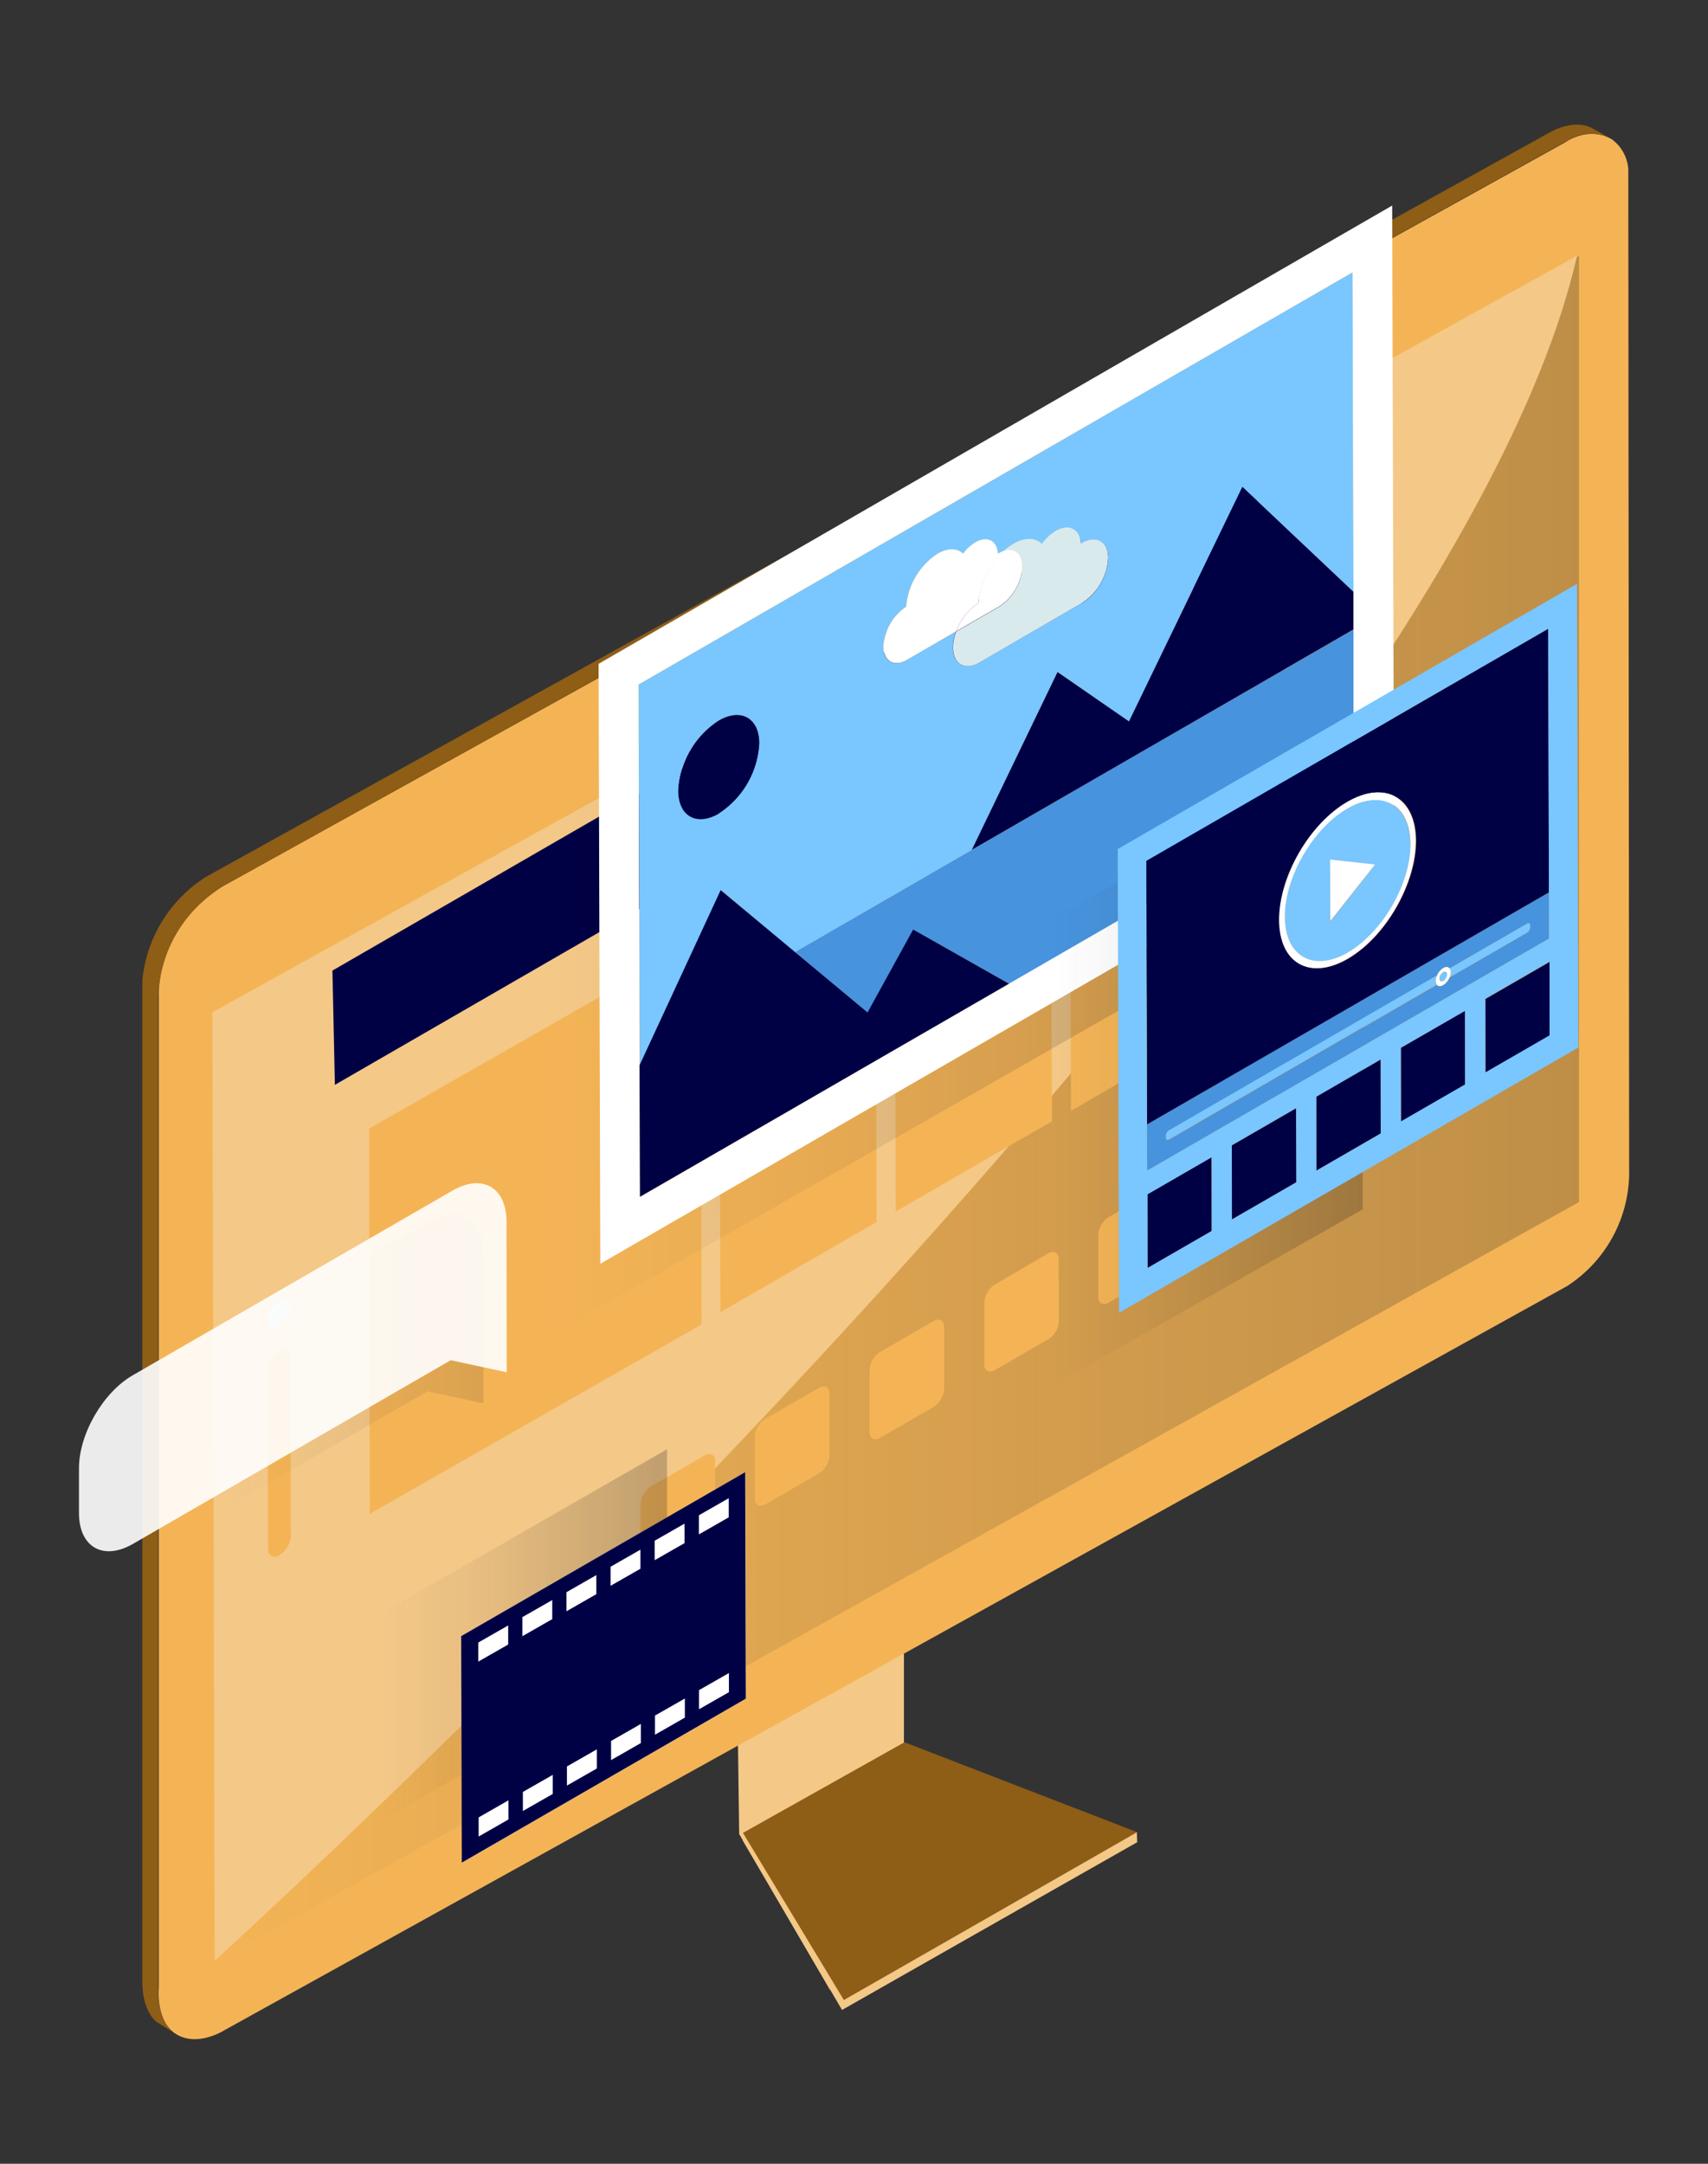
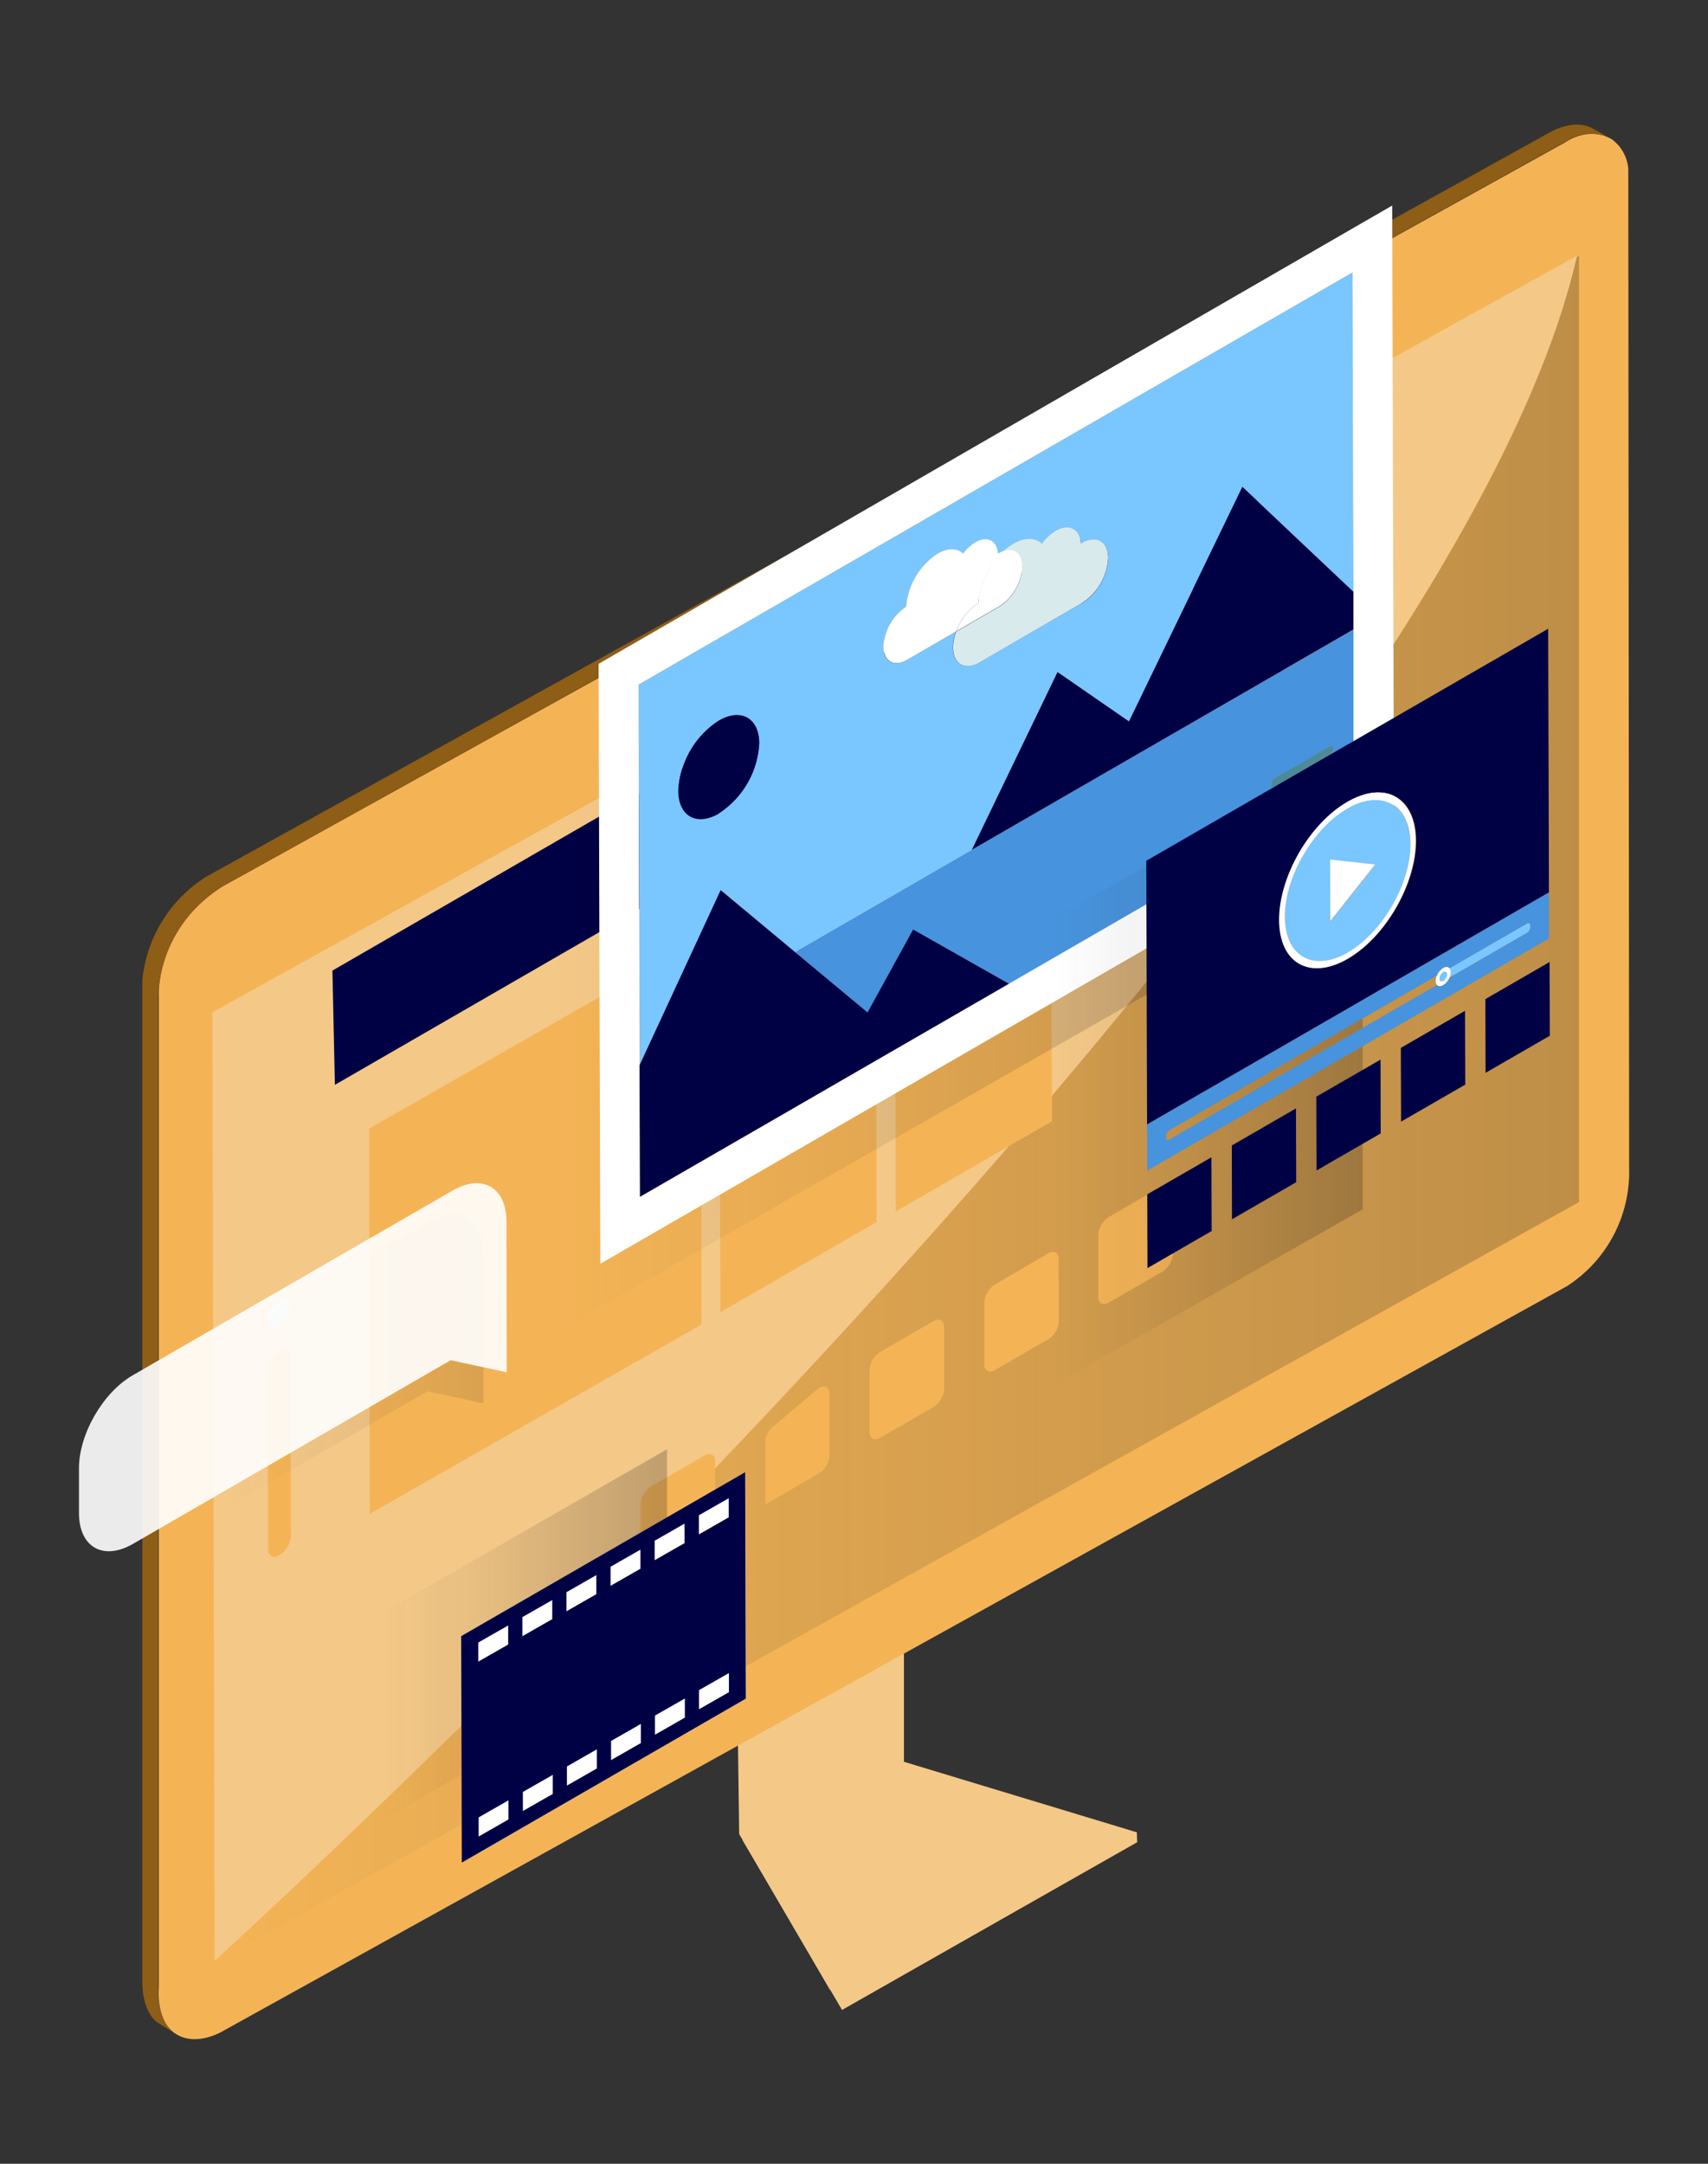
<svg xmlns="http://www.w3.org/2000/svg" xmlns:xlink="http://www.w3.org/1999/xlink" viewBox="0 0 300 380">
  <rect x="0" y="0" width="300" height="380" fill="#333333" stroke="none" />
  <defs>
    <style>.cls-1{isolation:isolate;}.cls-2{fill:#f4c887;}.cls-3{fill:#8e5d16;}.cls-4{fill:#f4b456;}.cls-10,.cls-12,.cls-19,.cls-21,.cls-5{opacity:0.25;}.cls-6{fill:url(#Degradado_sin_nombre_17);}.cls-7{fill:#004;}.cls-8{fill:#cee3e8;}.cls-9{fill:#b2d5da;}.cls-10{fill:url(#Degradado_sin_nombre_12);}.cls-11{fill:#fff;}.cls-12{fill:url(#Degradado_sin_nombre_12-2);}.cls-13{fill:#4d8a98;}.cls-14{fill:#4793dd;}.cls-15{fill:#7ac6ff;}.cls-16{fill:#3e96a3;}.cls-17{fill:#d9eaed;}.cls-18{mix-blend-mode:multiply;opacity:0.5;}.cls-19{fill:url(#Degradado_sin_nombre_12-3);}.cls-20{opacity:0.9;}.cls-21{fill:url(#Degradado_sin_nombre_12-4);}</style>
    <linearGradient id="Degradado_sin_nombre_17" x1="37.7" y1="194.64" x2="277.35" y2="194.64" gradientUnits="userSpaceOnUse">
      <stop offset="0" stop-color="#1d1d1b" stop-opacity="0" />
      <stop offset="1" stop-color="#1d1d1b" />
    </linearGradient>
    <linearGradient id="Degradado_sin_nombre_12" x1="66.87" y1="287.15" x2="117.16" y2="287.15" gradientUnits="userSpaceOnUse">
      <stop offset="0" stop-color="#231f20" stop-opacity="0" />
      <stop offset="0.39" stop-color="#231f20" stop-opacity="0.29" />
      <stop offset="1" stop-color="#231f20" />
    </linearGradient>
    <linearGradient id="Degradado_sin_nombre_12-2" x1="96.96" y1="156.33" x2="226.06" y2="156.33" xlink:href="#Degradado_sin_nombre_12" />
    <linearGradient id="Degradado_sin_nombre_12-3" x1="40.24" y1="238.84" x2="84.92" y2="238.84" xlink:href="#Degradado_sin_nombre_12" />
    <linearGradient id="Degradado_sin_nombre_12-4" x1="184.76" y1="186.91" x2="239.35" y2="186.91" xlink:href="#Degradado_sin_nombre_12" />
  </defs>
  <g class="cls-1">
    <g id="Capa_1" data-name="Capa 1">
      <polygon class="cls-2" points="145.82 349.52 157.96 247.59 129.06 263.84 129.83 322.09 145.82 349.52" />
      <polygon class="cls-2" points="129.87 265.45 130.47 323.25 147.89 352.97 199.54 323.53 199.68 321.79 158.77 309.4 158.77 249.19 129.87 265.45" />
-       <polygon class="cls-3" points="158.87 305.97 199.88 321.82 148.23 351.26 130.5 321.89 158.87 305.97" />
      <path class="cls-4" d="M39.18,155.61,274.92,25s4-2.94,8.19-.54A7.15,7.15,0,0,1,286,29.7l.15,175.61a23.84,23.84,0,0,1-10.9,20.55l-236,130.78s-4.56,2.86-8.27.62-3.09-8.2-3.09-8.2V174.7S27.34,163.07,39.18,155.61Z" />
      <path class="cls-3" d="M279.78,22.58c-3.41-1.94-7.8.8-7.8.8L36.32,153.91A24.19,24.19,0,0,0,25,172.21h0c0,.12,0,.23,0,.33s0,.16,0,.23,0,.15,0,.2V348.06c0,5.25,2.47,7,2.47,7l2.71,1.7c-2.53-2.39-2.39-6.88-2.39-6.88V174.83a23.72,23.72,0,0,1,11.3-19.15L275.6,24.54a7.64,7.64,0,0,1,7.16-.3Z" />
      <path class="cls-2" d="M282.76,24.24l.23.12Z" />
      <g class="cls-5">
        <polygon class="cls-6" points="37.7 177.78 277.35 44.91 277.35 211.1 38.1 344.37 37.7 177.78" />
      </g>
      <path class="cls-2" d="M277,44.91,37.3,177.78l.4,166.59S253.67,148.07,277,44.91Z" />
      <polygon class="cls-2" points="147.89 352.97 148.23 351.26 199.68 321.79 199.74 323.53 147.89 352.97" />
      <g class="cls-1">
        <path class="cls-4" d="M49,237.19c1.11-.64,2-.13,2,1.15l.09,31.31a4.39,4.39,0,0,1-2,3.47c-1.11.65-2,.13-2-1.15L47,240.66A4.39,4.39,0,0,1,49,237.19Z" />
        <polygon class="cls-7" points="220.56 76.83 220.98 96.89 58.82 190.52 58.39 170.45 220.56 76.83" />
        <path class="cls-8" d="M49,228.46c1.11-.64,2-.12,2,1.15a4.41,4.41,0,0,1-2,3.47c-1.11.64-2,.13-2-1.15A4.43,4.43,0,0,1,49,228.46Z" />
      </g>
      <path class="cls-4" d="M204.19,208.26c1-.58,1.83-.11,1.83,1.05l0,10.85a4,4,0,0,1-1.83,3.16l-9.44,5.45c-1,.59-1.84.12-1.84-1l0-10.85a4,4,0,0,1,1.82-3.17Z" />
      <path class="cls-4" d="M184.11,220.12c1-.58,1.84-.11,1.84,1L186,232a4,4,0,0,1-1.82,3.16l-9.45,5.46c-1,.58-1.83.11-1.83-1l0-10.85a4.07,4.07,0,0,1,1.83-3.17Z" />
      <path class="cls-4" d="M164,232c1-.58,1.84-.11,1.84,1.05l0,10.85a4.07,4.07,0,0,1-1.83,3.17l-9.44,5.45c-1,.58-1.83.11-1.84-1.05l0-10.85a4.07,4.07,0,0,1,1.83-3.17Z" />
-       <path class="cls-4" d="M143.84,243.74c1-.58,1.84-.11,1.84,1l0,10.85a4,4,0,0,1-1.82,3.16l-9.44,5.45c-1,.59-1.84.12-1.84-1l0-10.85a4,4,0,0,1,1.82-3.17Z" />
+       <path class="cls-4" d="M143.84,243.74c1-.58,1.84-.11,1.84,1l0,10.85a4,4,0,0,1-1.82,3.16l-9.44,5.45l0-10.85a4,4,0,0,1,1.82-3.17Z" />
      <path class="cls-4" d="M123.77,255.6c1-.58,1.84-.11,1.84,1l0,10.85a4,4,0,0,1-1.82,3.16l-9.45,5.45c-1,.59-1.83.12-1.83-1l0-10.85a4.07,4.07,0,0,1,1.83-3.17Z" />
      <polygon class="cls-4" points="123.13 164.92 123.22 232.61 64.94 265.87 64.85 198.19 123.13 164.92" />
      <polygon class="cls-9" points="153.88 146.97 153.97 178.51 126.53 194.35 126.44 162.82 153.88 146.97" />
      <polygon class="cls-9" points="184.67 129.29 184.76 160.82 157.32 176.67 157.23 145.13 184.67 129.29" />
      <polygon class="cls-9" points="215.46 111.61 215.55 143.14 188.11 158.98 188.02 127.45 215.46 111.61" />
      <polygon class="cls-4" points="153.88 183.07 153.97 214.61 126.53 230.45 126.44 198.92 153.88 183.07" />
      <polygon class="cls-4" points="184.67 165.39 184.76 196.92 157.32 212.77 157.23 181.23 184.67 165.39" />
-       <polygon class="cls-4" points="215.46 147.71 215.55 179.24 188.11 195.08 188.02 163.55 215.46 147.71" />
      <polygon class="cls-10" points="117.16 254.52 66.86 283.41 66.86 319.78 117.16 291.02 117.16 254.52" />
      <polygon class="cls-11" points="81.03 287.34 130.92 258.54 131.03 298.31 81.14 327.12 81.03 287.34" />
      <path class="cls-7" d="M81,287.34l49.89-28.8.11,39.78-49.89,28.8Zm8.31,32.18v-3.35l-5.24,3v3.36l5.24-3m38.72-22.35v-3.36l-5.25,3v3.36l5.25-3m-7.74,4.47v-3.36l-5.25,3v3.36l5.25-3M97.09,315.05V311.7l-5.25,3v3.35l5.25-3m15.48-8.94v-3.36l-5.24,3v3.36l5.24-3m-7.74,4.47v-3.36l-5.25,3v3.36l5.25-3M89.26,288.81v-3.35l-5.25,3v3.35l5.25-3M128,266.46v-3.35l-5.24,3v3.36l5.24-3M97,284.34V281l-5.25,3v3.35l5.25-3m23.23-13.41v-3.36l-5.24,3V274l5.25-3m-20.74,8.62v3.35l5.24-3v-3.35l-5.24,3m7.74-4.47v3.35l5.25-3v-3.35l-5.25,3" />
      <polygon class="cls-12" points="96.96 144.28 96.96 234.37 226.06 160.56 225.12 82.39 211.82 78.3 96.96 144.28" />
      <g class="cls-1">
        <path class="cls-13" d="M233.52,131.05c.39-.22.7,0,.7.39a1.56,1.56,0,0,1-.69,1.21l-9.61,5.54c-.39.23-.7,0-.7-.39a1.55,1.55,0,0,1,.7-1.21Z" />
        <path class="cls-13" d="M219.32,130c.38-.22.7-.05.7.4a1.54,1.54,0,0,1-.69,1.2L204,140.5c-.39.22-.7,0-.7-.4a1.5,1.5,0,0,1,.69-1.2Z" />
        <path class="cls-14" d="M237.78,123.64l0-7h0v-6.09l-67.05,38.7-31.07,17.94,12.75,10.62,8-14.57,16.82,9.53-38.06,22c.38-.2.77-.42,1.16-.65l97.51-56.29,0-12.58m-4.26,7.43-9.61,5.54c-.39.23-.7,0-.7-.39a1.55,1.55,0,0,1,.7-1.21l9.6-5.54c.38-.22.7,0,.7.39A1.56,1.56,0,0,1,233.53,132.65Z" />
        <path class="cls-15" d="M112.15,120.23,237.57,47.82l.16,56.12L218.22,85.52,198.3,126.7,185.75,118,170.7,149.24l-31.07,17.94-13-10.86-14.24,30.77Zm77.92-14.31A10,10,0,0,0,194.64,98c0-2.92-2.06-4.09-4.6-2.62l-.19.11c-.16-2.57-2.07-3.58-4.41-2.22A8.32,8.32,0,0,0,183,95.52c-1.14-1.09-2.94-1.21-5,0a10.31,10.31,0,0,0-1.69,1.24,5.06,5.06,0,0,0-.9.41l-.16.09c-.15-2.28-1.85-3.19-3.95-2a7.51,7.51,0,0,0-2.17,2c-1-1-2.63-1.09-4.47,0a12.26,12.26,0,0,0-5.51,9.3,9.07,9.07,0,0,0-4,7c0,2.61,1.86,3.66,4.13,2.35l8.63-5a7.89,7.89,0,0,0-.54,2.8c0,2.92,2.07,4.08,4.6,2.62l18.07-10.43m-63.78,36.94a15.61,15.61,0,0,0,7.07-12.26c0-4.5-3.2-6.32-7.12-4a15.58,15.58,0,0,0-7.08,12.25c0,4.51,3.2,6.32,7.13,4.06" />
        <polygon class="cls-7" points="218.22 85.52 237.73 103.94 237.75 110.53 170.7 149.24 185.75 118.03 198.3 126.7 218.22 85.52" />
        <path class="cls-11" d="M171.86,105.89a10.13,10.13,0,0,0-3.92,5l7.53-4.35a9,9,0,0,0,4.1-7.1c0-2.25-1.39-3.34-3.23-2.75A14,14,0,0,0,171.86,105.89Z" />
        <path class="cls-11" d="M244.53,36.1,105.14,116.58l.3,105.36,139.39-80.48ZM112.4,210.21l-.25-90L237.57,47.82l.16,56.12h0l0,6.6h0v6.09l0,7v1.58l0,12.58L112.4,210.21" />
        <path class="cls-16" d="M112.4,210.21l26.75-15.47c.38-.2.77-.42,1.16-.65Z" />
        <polygon class="cls-9" points="112.4 210.18 112.41 210.17 112.4 210.21 112.4 210.18" />
        <polygon class="cls-7" points="126.58 156.32 139.63 167.19 152.38 177.8 160.39 163.24 177.21 172.76 139.15 194.74 112.41 210.17 112.33 187.09 126.58 156.32" />
      </g>
      <path class="cls-7" d="M126.24,126.55c3.92-2.27,7.11-.45,7.12,4a15.61,15.61,0,0,1-7.07,12.26c-3.93,2.26-7.11.45-7.13-4.06A15.58,15.58,0,0,1,126.24,126.55Z" />
      <path class="cls-17" d="M178,95.49c2-1.18,3.84-1.06,5,0a8.32,8.32,0,0,1,2.43-2.25c2.34-1.36,4.25-.35,4.41,2.22l.19-.11c2.54-1.47,4.6-.3,4.6,2.62a10,10,0,0,1-4.57,7.92L172,116.35c-2.53,1.46-4.59.3-4.6-2.62a7.89,7.89,0,0,1,.54-2.8l7.53-4.35a9,9,0,0,0,4.1-7.1c0-2.25-1.39-3.34-3.23-2.75A10.31,10.31,0,0,1,178,95.49Z" />
      <path class="cls-11" d="M164.69,97.24c1.84-1.06,3.45-1,4.47,0a7.51,7.51,0,0,1,2.17-2c2.1-1.21,3.8-.3,3.95,2l.16-.09a5.06,5.06,0,0,1,.9-.41,14,14,0,0,0-4.48,9.16,10.13,10.13,0,0,0-3.92,5l-8.63,5c-2.27,1.31-4.12.26-4.13-2.35a9.07,9.07,0,0,1,4-7A12.26,12.26,0,0,1,164.69,97.24Z" />
      <g class="cls-18">
        <path class="cls-19" d="M84.85,219.93c0-6-4.26-8.42-9.48-5.41L40.24,234.8v29.65l34.84-20.11,9.84,2.12Z" />
      </g>
      <g class="cls-20">
        <path class="cls-11" d="M79.48,209.09c5.22-3,9.46-.59,9.48,5.4L89,241l-9.84-2.12L23.35,271.14c-5.21,3-9.46.59-9.48-5.4l0-7.88c0-6,4.2-13.3,9.42-16.32Z" />
      </g>
      <polygon class="cls-21" points="239.35 130.41 184.76 161.56 184.76 243.41 239.35 212.38 239.35 130.41" />
      <polygon class="cls-7" points="212.78 203.24 212.82 216.19 201.55 222.7 201.51 209.75 212.78 203.24" />
      <polygon class="cls-7" points="242.48 186.09 242.51 199.05 231.24 205.56 231.2 192.6 242.48 186.09" />
      <g class="cls-1">
        <polygon class="cls-7" points="272.17 168.95 272.21 181.9 260.93 188.41 260.9 175.46 272.17 168.95" />
        <path class="cls-15" d="M268.23,162.18c.3-.17.55,0,.55.32v.34a1.21,1.21,0,0,1-.55.95l-13.62,7.87a2.43,2.43,0,0,0,.2-.93,1,1,0,0,0-.21-.68Z" />
        <polygon class="cls-7" points="257.32 177.52 257.36 190.48 246.09 196.98 246.05 184.03 257.32 177.52" />
        <path class="cls-11" d="M254.6,170.05a1,1,0,0,1,.21.68,2.43,2.43,0,0,1-.2.93,2.79,2.79,0,0,1-1.12,1.35c-.47.27-.88.23-1.11-.06a1.16,1.16,0,0,1-.21-.69,2.45,2.45,0,0,1,.21-.93,2.83,2.83,0,0,1,1.1-1.34C254,169.71,254.37,169.76,254.6,170.05Zm-1.11,2.21a1.47,1.47,0,0,0,.66-1.14c0-.42-.3-.59-.66-.37a1.4,1.4,0,0,0-.66,1.12c0,.42.3.59.66.39" />
        <path class="cls-15" d="M253.49,170.75c.36-.22.66-.05.66.37a1.47,1.47,0,0,1-.66,1.14c-.36.2-.65,0-.66-.39A1.4,1.4,0,0,1,253.49,170.75Z" />
        <path class="cls-14" d="M201.48,197.46l70.58-40.75,0,8.12L201.5,205.58Zm67.3-34.62v-.34c0-.35-.25-.49-.55-.32l-13.63,7.87c-.23-.29-.64-.34-1.12-.06a2.83,2.83,0,0,0-1.1,1.34l-47,27.17a1.2,1.2,0,0,0-.56,1v.33c0,.36.25.49.55.32l47-27.16c.23.29.64.33,1.11.06a2.79,2.79,0,0,0,1.12-1.35l13.62-7.87a1.21,1.21,0,0,0,.55-.95" />
        <path class="cls-15" d="M236.66,142c6.08-3.51,11-.68,11.06,6.29s-4.91,15.51-11,19-11,.68-11.05-6.3S230.59,145.46,236.66,142Zm-3,19.85,7.87-10-7.9-.87,0,10.85" />
        <path class="cls-7" d="M201.34,151.17l70.59-40.75.13,46.29-70.58,40.75Zm35.4,17.23c6.62-3.83,12-13.12,12-20.73s-5.42-10.68-12-6.86-12,13.12-12,20.72,5.42,10.69,12,6.87" />
        <path class="cls-11" d="M236.66,140.81c6.62-3.82,12-.74,12,6.86s-5.34,16.9-12,20.73-12,.73-12-6.87S230,144.63,236.66,140.81Zm.08,26.45c6.07-3.51,11-12,11-19s-5-9.8-11.06-6.29-11,12-11,19,5,9.8,11.05,6.3" />
-         <path class="cls-15" d="M196.32,149.11,277,102.53l.23,81.43-80.68,46.59Zm5,2.06.16,54.41,70.58-40.75,0-8.12-.13-46.29-70.59,40.75m26.33,56.45,0-13-11.27,6.5,0,13,11.28-6.51m-14.85,8.57,0-12.95-11.27,6.51,0,12.95,11.27-6.51m29.69-17.14,0-13L231.2,192.6l0,13,11.27-6.51m14.85-8.57,0-13L246.05,184l0,12.95,11.27-6.5m14.85-8.58,0-13-11.27,6.51,0,12.95,11.28-6.51" />
        <polygon class="cls-7" points="227.63 194.66 227.67 207.62 216.39 214.13 216.36 201.17 227.63 194.66" />
        <polygon class="cls-11" points="233.62 150.95 241.52 151.82 233.65 161.8 233.62 150.95" />
-         <path class="cls-15" d="M205.33,198.5l47-27.17a2.45,2.45,0,0,0-.21.93,1.16,1.16,0,0,0,.21.69l-47,27.16c-.3.17-.55,0-.55-.32v-.33A1.2,1.2,0,0,1,205.33,198.5Z" />
      </g>
    </g>
  </g>
</svg>